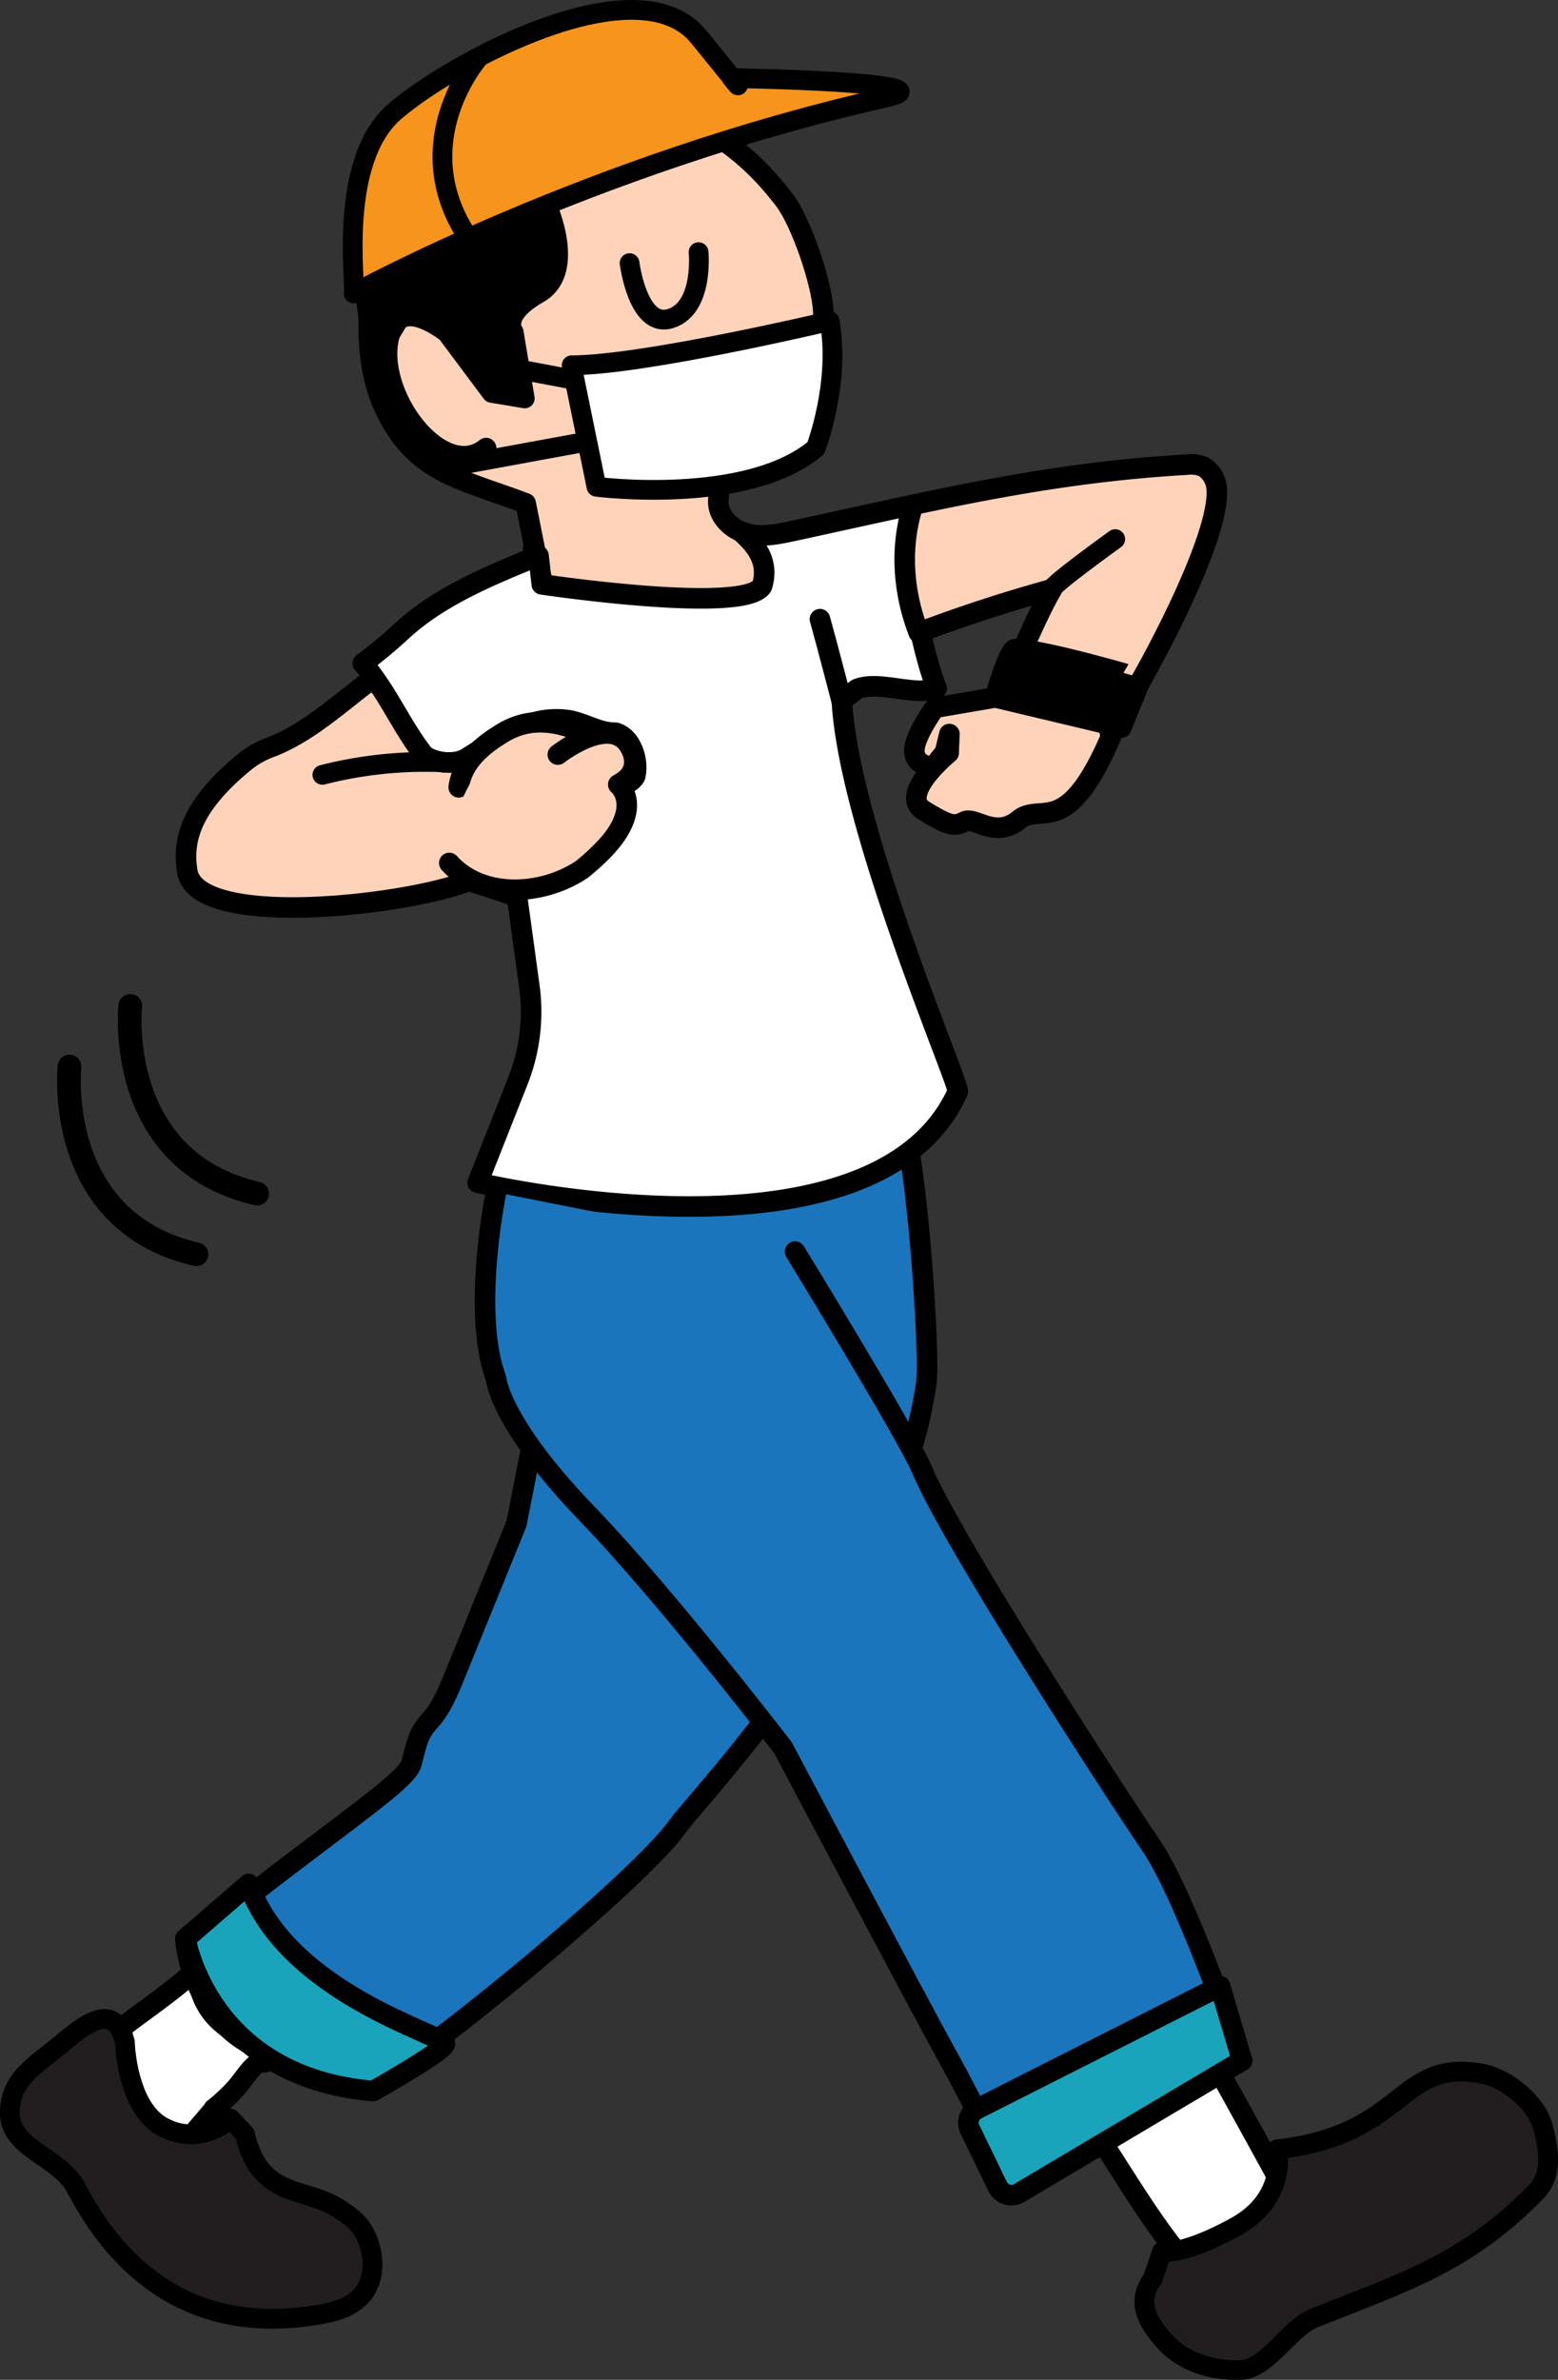
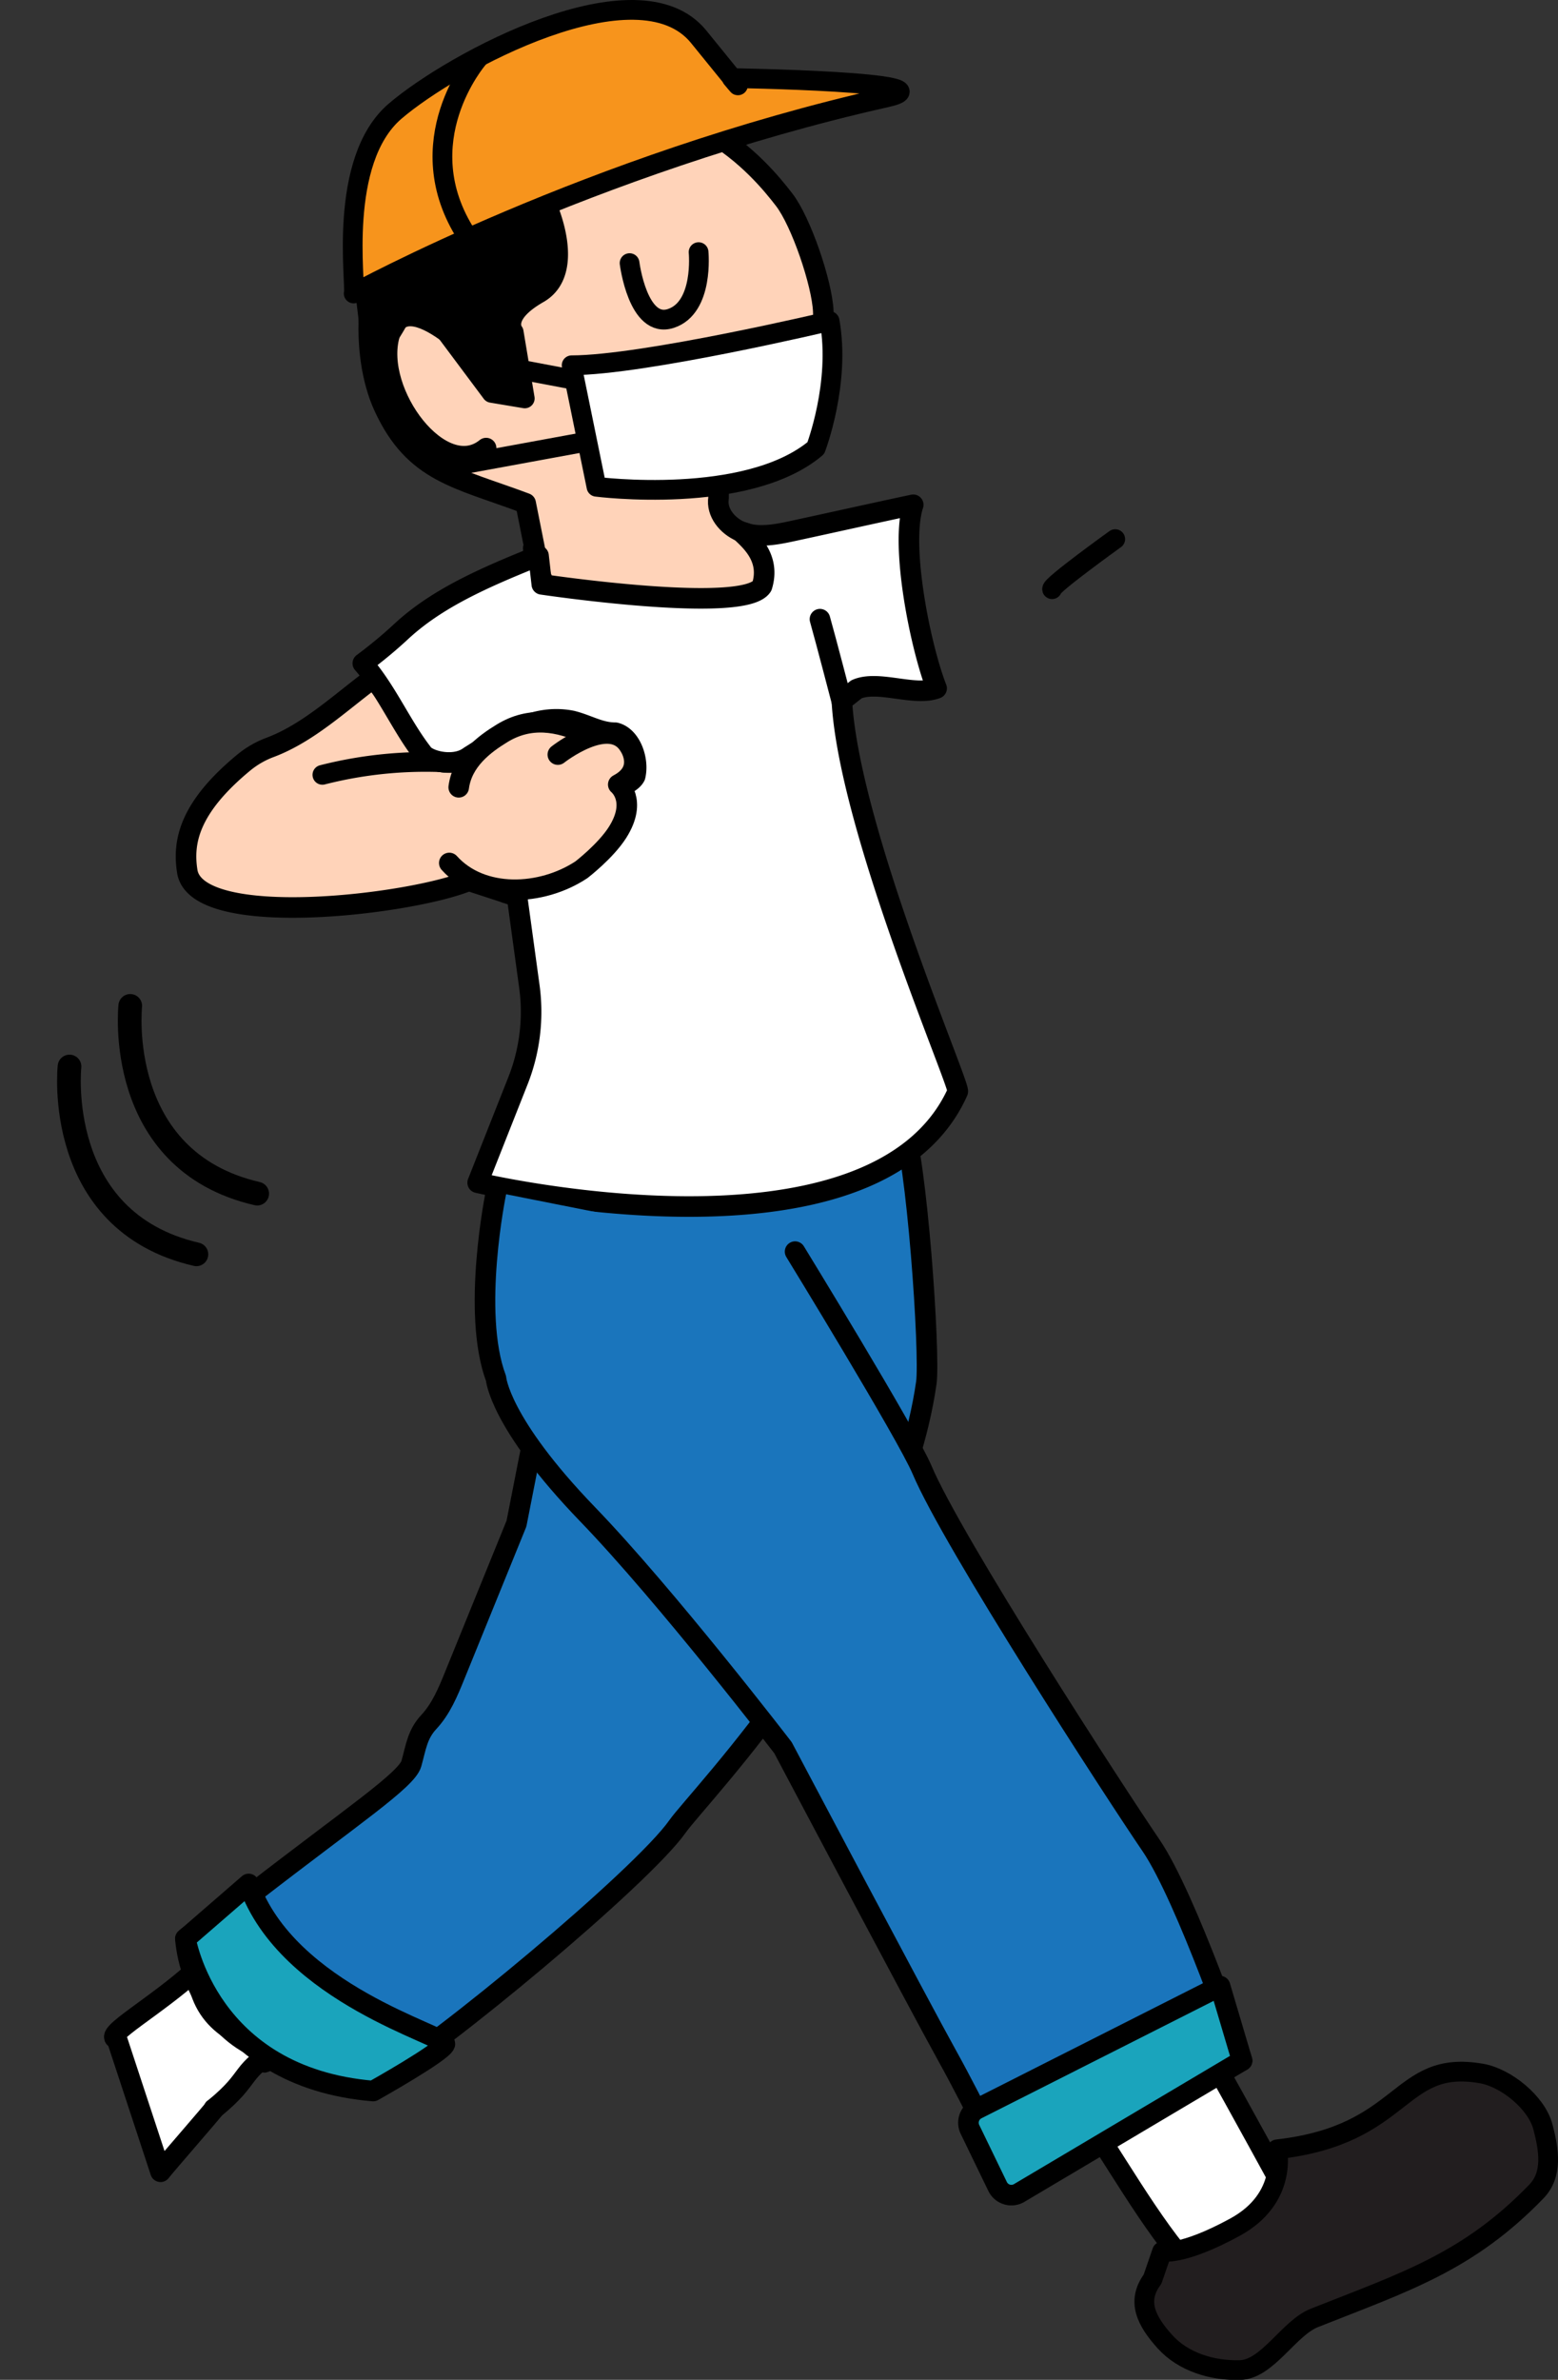
<svg xmlns="http://www.w3.org/2000/svg" id="Layer_1" data-name="Layer 1" viewBox="0 0 394.73 602.47">
  <rect x="0" y="0" width="394.73" height="602.47" fill="#333333" stroke="none" />
  <defs>
    <style>.cls-1,.cls-5{fill:#1a75bc;}.cls-2{fill:#58835b;}.cls-10,.cls-11,.cls-12,.cls-13,.cls-2,.cls-3,.cls-4,.cls-5,.cls-7,.cls-8,.cls-9{stroke:#000;stroke-linecap:round;stroke-linejoin:round;}.cls-10,.cls-11,.cls-2,.cls-7,.cls-8,.cls-9{stroke-width:5px;}.cls-3,.cls-6{fill:#ffd3b9;}.cls-12,.cls-3,.cls-4,.cls-5{stroke-width:5.21px;}.cls-4,.cls-9{fill:#fff;}.cls-13,.cls-7{fill:none;}.cls-8{fill:#221e1f;}.cls-10{fill:#f7941c;}.cls-12{fill:#1aa4bc;}.cls-13{stroke-width:6px;}</style>
  </defs>
  <rect class="cls-1" x="131.4" y="292.68" width="69.29" height="40.69" />
  <path class="cls-2" d="M135,138.76a21.08,21.08,0,0,0,4.41,11.32" transform="translate(0)" />
  <path class="cls-3" d="M193.75,160.81c3-1.5,12.76-21-6.07-26.24-3.43-1.47-6.21-4.86-5.63-8.49l0-5.29,8.26-3.08C203.9,111,209.2,93.94,208.58,78.79c-.29-7-5.61-22.69-9.93-28.26-5.87-7.59-25.86-32.16-60.81-21-12.82,4.1-28,15.3-36.35,25.86C92.3,67,91.07,89.48,97.26,102.93c7.71,16.77,18.64,18,35.92,24.49l3.13,15.69C140.22,164.46,179.68,166.61,193.75,160.81Z" transform="translate(0)" />
  <path class="cls-4" d="M49.76,498.61C39.47,508,25.81,515.43,29.6,516.18L40.67,549.8c1.13-1.49,13.7-15.89,13.61-16l-.1.07c.07-.06.09-.08.1-.07,10.21-8.32,5.76-9.23,17.15-15.62-1-.31-9.69,8.48,0,.7C59.66,515.93,50.89,511.59,49.76,498.61Z" transform="translate(0)" />
  <path class="cls-3" d="M54.18,533.87l.1-.07S54.25,533.81,54.18,533.87Z" transform="translate(0)" />
-   <path class="cls-3" d="M40.68,549.85v-.05C40.56,550,40.55,550,40.68,549.85Z" transform="translate(0)" />
  <path class="cls-5" d="M130.85,385.71q-7.81,19.23-15.64,38.44c-1.7,4.19-3.47,8.47-6.55,11.77-2.94,3.15-3.27,6.4-4.43,10.54s-15,13.3-40.14,32.77c-.63.49-15,9.64-17.13,11.57,1.13,13,9.9,25.83,21.67,28.78,1,.32,26.28,6.68,27.27,7,15.06-8.45,66.79-51.41,75.79-64.25,5.14-7.33,55.28-58.45,63-112.26,1-7.34-2.39-57-6.29-67.1l-75.49-9.44Z" transform="translate(0)" />
  <path class="cls-4" d="M306.1,519.41c-8.65,9.68-22.74,6.61-35.8,10,7.1,8.43,17.66,28.11,27.79,40.65,2.46,1.64,31.63-7.84,31.63-7.84C322.83,549.67,314.83,535,306.1,519.41Z" transform="translate(0)" />
  <path class="cls-3" d="M156,200.52c0-1,4-2,5-4,1-4-1-10-5-11-4,0-7-2-11-3-10-2-18,4-26,9-4,3-11,1-12-1-5.42-7-6.47-12-12.47-18.82-8.29,6.14-16.4,13.86-26.06,17.49a23.4,23.4,0,0,0-6.6,3.77c-14.08,11.58-15.58,20.26-14.43,27.62,2.35,15,56.88,8.43,71.32,2.38l9.42,3.07C141.62,221.56,159.32,215.6,156,200.52Z" transform="translate(0)" />
  <path class="cls-4" d="M237.3,174.26c-4.06-10.34-9.32-36.11-5.93-46.47-9.7,2.06-19.6,4.28-30.07,6.54-4.05.88-8.29,1.79-12.29.71a9.58,9.58,0,0,1-1.33-.47c2.75,2.55,7.54,6.86,5.38,13.82-4.53,7.2-55.79-.46-55.79-.46l-.83-7.23c-14,5.6-25.85,10.85-34.86,19.23a113.77,113.77,0,0,1-9.66,8c6,6.85,9.63,15.61,15,22.57,1,2,8,4,12,1,8-5,16-11,26-9,4,1,7,3,11,3,4,1,6,7,5,11-1,2-5,3-5,4,3.35,15.08-14.35,21-27.82,25.51L131,227l3.12,22.74a47.43,47.43,0,0,1-2.88,23.84l-10.22,25.83s100.66,23.77,121.63-23.06c.68-1.51-27.58-66.51-29.36-98.93L217,174.5C222.49,172.1,231.67,176.39,237.3,174.26Z" transform="translate(0)" />
  <path class="cls-3" d="M148.79,185.91c-7.42-3.48-14.58-4.55-21.57-.28-4.54,2.77-10.1,6.92-11,13.68" transform="translate(0)" />
-   <path class="cls-6" d="M120.54,196s-10.76,15.37-2.56,24.08,26.89-11,26.89-11l4.36-14.85s-6.15-9-12.55-7.17-14.6,6.66-14.6,6.66" transform="translate(0)" />
  <path class="cls-3" d="M113.83,218.47c8.15,9.05,23.3,8.43,33.47,1.72,0,0,6.17-4.74,9.17-9.48,5.15-8.13.17-12.1.17-12.1,7-3.64,2.87-9.67,2.87-9.67-4.89-8.39-18.18,2.09-18.18,2.09" transform="translate(0)" />
  <path class="cls-7" d="M159.51,66.61s2.1,16.77,10.48,14,7-16.78,7-16.78" transform="translate(0)" />
-   <path class="cls-8" d="M31.65,517c-2.22-8.65-7.39-7-15.6,0C9.24,522.79,2.4,526.13,2.5,535.07S15.19,546,19.33,554c14,26.68,35.33,36.39,61.31,32,4-.67,8.21-1.82,10.93-4.83,4-4.46,3.42-11.7.22-16.78-1.31-2.07-3.73-3.91-6.49-5.58-8.52-5.17-19.57-2.38-23.23-18.56l-3.73-3.94a14.43,14.43,0,0,1-16.43,2.46C32.06,534.25,31.65,517,31.65,517Z" transform="translate(0)" />
  <path class="cls-9" d="M210.19,81.29S163,92.47,144.83,92.47l6.29,30.76s38.1,4.89,55.57-9.79C206.69,113.44,213,97,210.19,81.29Z" transform="translate(0)" />
  <line class="cls-2" x1="144.48" y1="95.97" x2="94.5" y2="86.53" />
  <path class="cls-8" d="M292,577c-4.16,5.6-1.54,10.61,3.13,15.8s12,7.38,19,7.21S326.51,589.37,333,586.8c23.07-9.13,39-14.18,56.25-32,4.19-4.34,3.19-10.5,1.67-16.33-1.6-6.17-9.32-12.46-15.6-13.55-21.35-3.7-18.92,15.51-51.76,19.2,0,0,2.87,12.32-10.67,19.71S294.41,570,294.41,570Z" transform="translate(0)" />
  <line class="cls-2" x1="148.39" y1="111.85" x2="113.83" y2="118.19" />
  <path class="cls-2" d="M81.68,196.16a105.68,105.68,0,0,1,36.12-2.8" transform="translate(0)" />
-   <path class="cls-3" d="M307.65,121.3a6.83,6.83,0,0,0-2.78-3.15,8.57,8.57,0,0,0-4.39-.51c-25,1.44-46.47,5.35-69.11,10.15-3.39,10.36-2.66,22,1.4,32.36q16.62-6.28,33.78-11c-4.05,6.73-9,19.71-13.16,26.88a3.05,3.05,0,0,0-1.43.57l-15.12,2.59s-5.54,7.56-5.17,11.25,4.8,3.69,4.8,3.69l2.95-3.69,1.11-4.61-.19,4.79s-12.91,10.52-6.27,14.58,7.75,4.06,10.33,2.77,7.75,4.42,13.65-.37,12.18,5.53,23.8-22l-.69-.34C288.73,174.5,312.53,131,307.65,121.3Z" transform="translate(0)" />
  <path class="cls-2" d="M266.55,149.16c-.27-1,16-12.68,16-12.68" transform="translate(0)" />
  <path class="cls-5" d="M125.67,301.83s-6.29,30.36,0,47.14c0,0,.8,11.18,23.17,34.35,20,20.71,49.54,59.13,49.54,59.13s34.93,66,41.52,77.83c7,12.58,16.77,32.85,16.77,32.85l58-31.46s-14-41.24-23.07-54.52-50.33-76.86-58-95.07c-3.81-9-32.16-55.22-32.16-55.22" transform="translate(0)" />
  <path class="cls-10" d="M89.61,74.3c.69-2.1-4.2-33.56,10.48-46.14S161.61-9.59,177,9.29s8.39,10.48,8.39,10.48,56.9.91,39.15,4.9C149.72,41.44,89.61,74.3,89.61,74.3Z" transform="translate(0)" />
  <path class="cls-3" d="M123.86,93.87s-21-23.77-25.17-9.09,13.28,37.75,24.47,28.66" transform="translate(0)" />
  <path class="cls-10" d="M121.06,14.88s-18.17,21-2.79,44.74" transform="translate(0)" />
  <path class="cls-11" d="M138.54,51.93s7.69,16.77-2.1,22.37-6.29,9.78-6.29,9.78l2.8,16.78-8.39-1.4-12.9-17.27s-8.77-5.1-10.87-.9a55.68,55.68,0,0,1-6.29,9.08L92.4,72.9Z" transform="translate(0)" />
-   <path class="cls-11" d="M257.14,164.24c-1.68,0-5.18,12.37-5.18,12.37l32.21,7.67,5.12-12.59S264.13,164.24,257.14,164.24Z" transform="translate(0)" />
  <path class="cls-4" d="M213.33,177.75s-4.19-16.08-5.59-21" transform="translate(0)" />
  <path class="cls-12" d="M309.1,502.8l-61.62,31.14a3.87,3.87,0,0,0-1.73,5.14l7,14.45a3.88,3.88,0,0,0,5.46,1.65l56.49-33.51Z" transform="translate(0)" />
  <path class="cls-12" d="M47,490.8s5.6,35.07,47.54,38.56c0,0,17.47-9.78,18.17-11.88S72.83,504.9,63,476.94Z" transform="translate(0)" />
  <path class="cls-13" d="M17.61,270s-4.2,39.15,32.15,47.54" transform="translate(0)" />
  <path class="cls-13" d="M33,254.65s-4.19,39.14,32.16,47.53" transform="translate(0)" />
</svg>